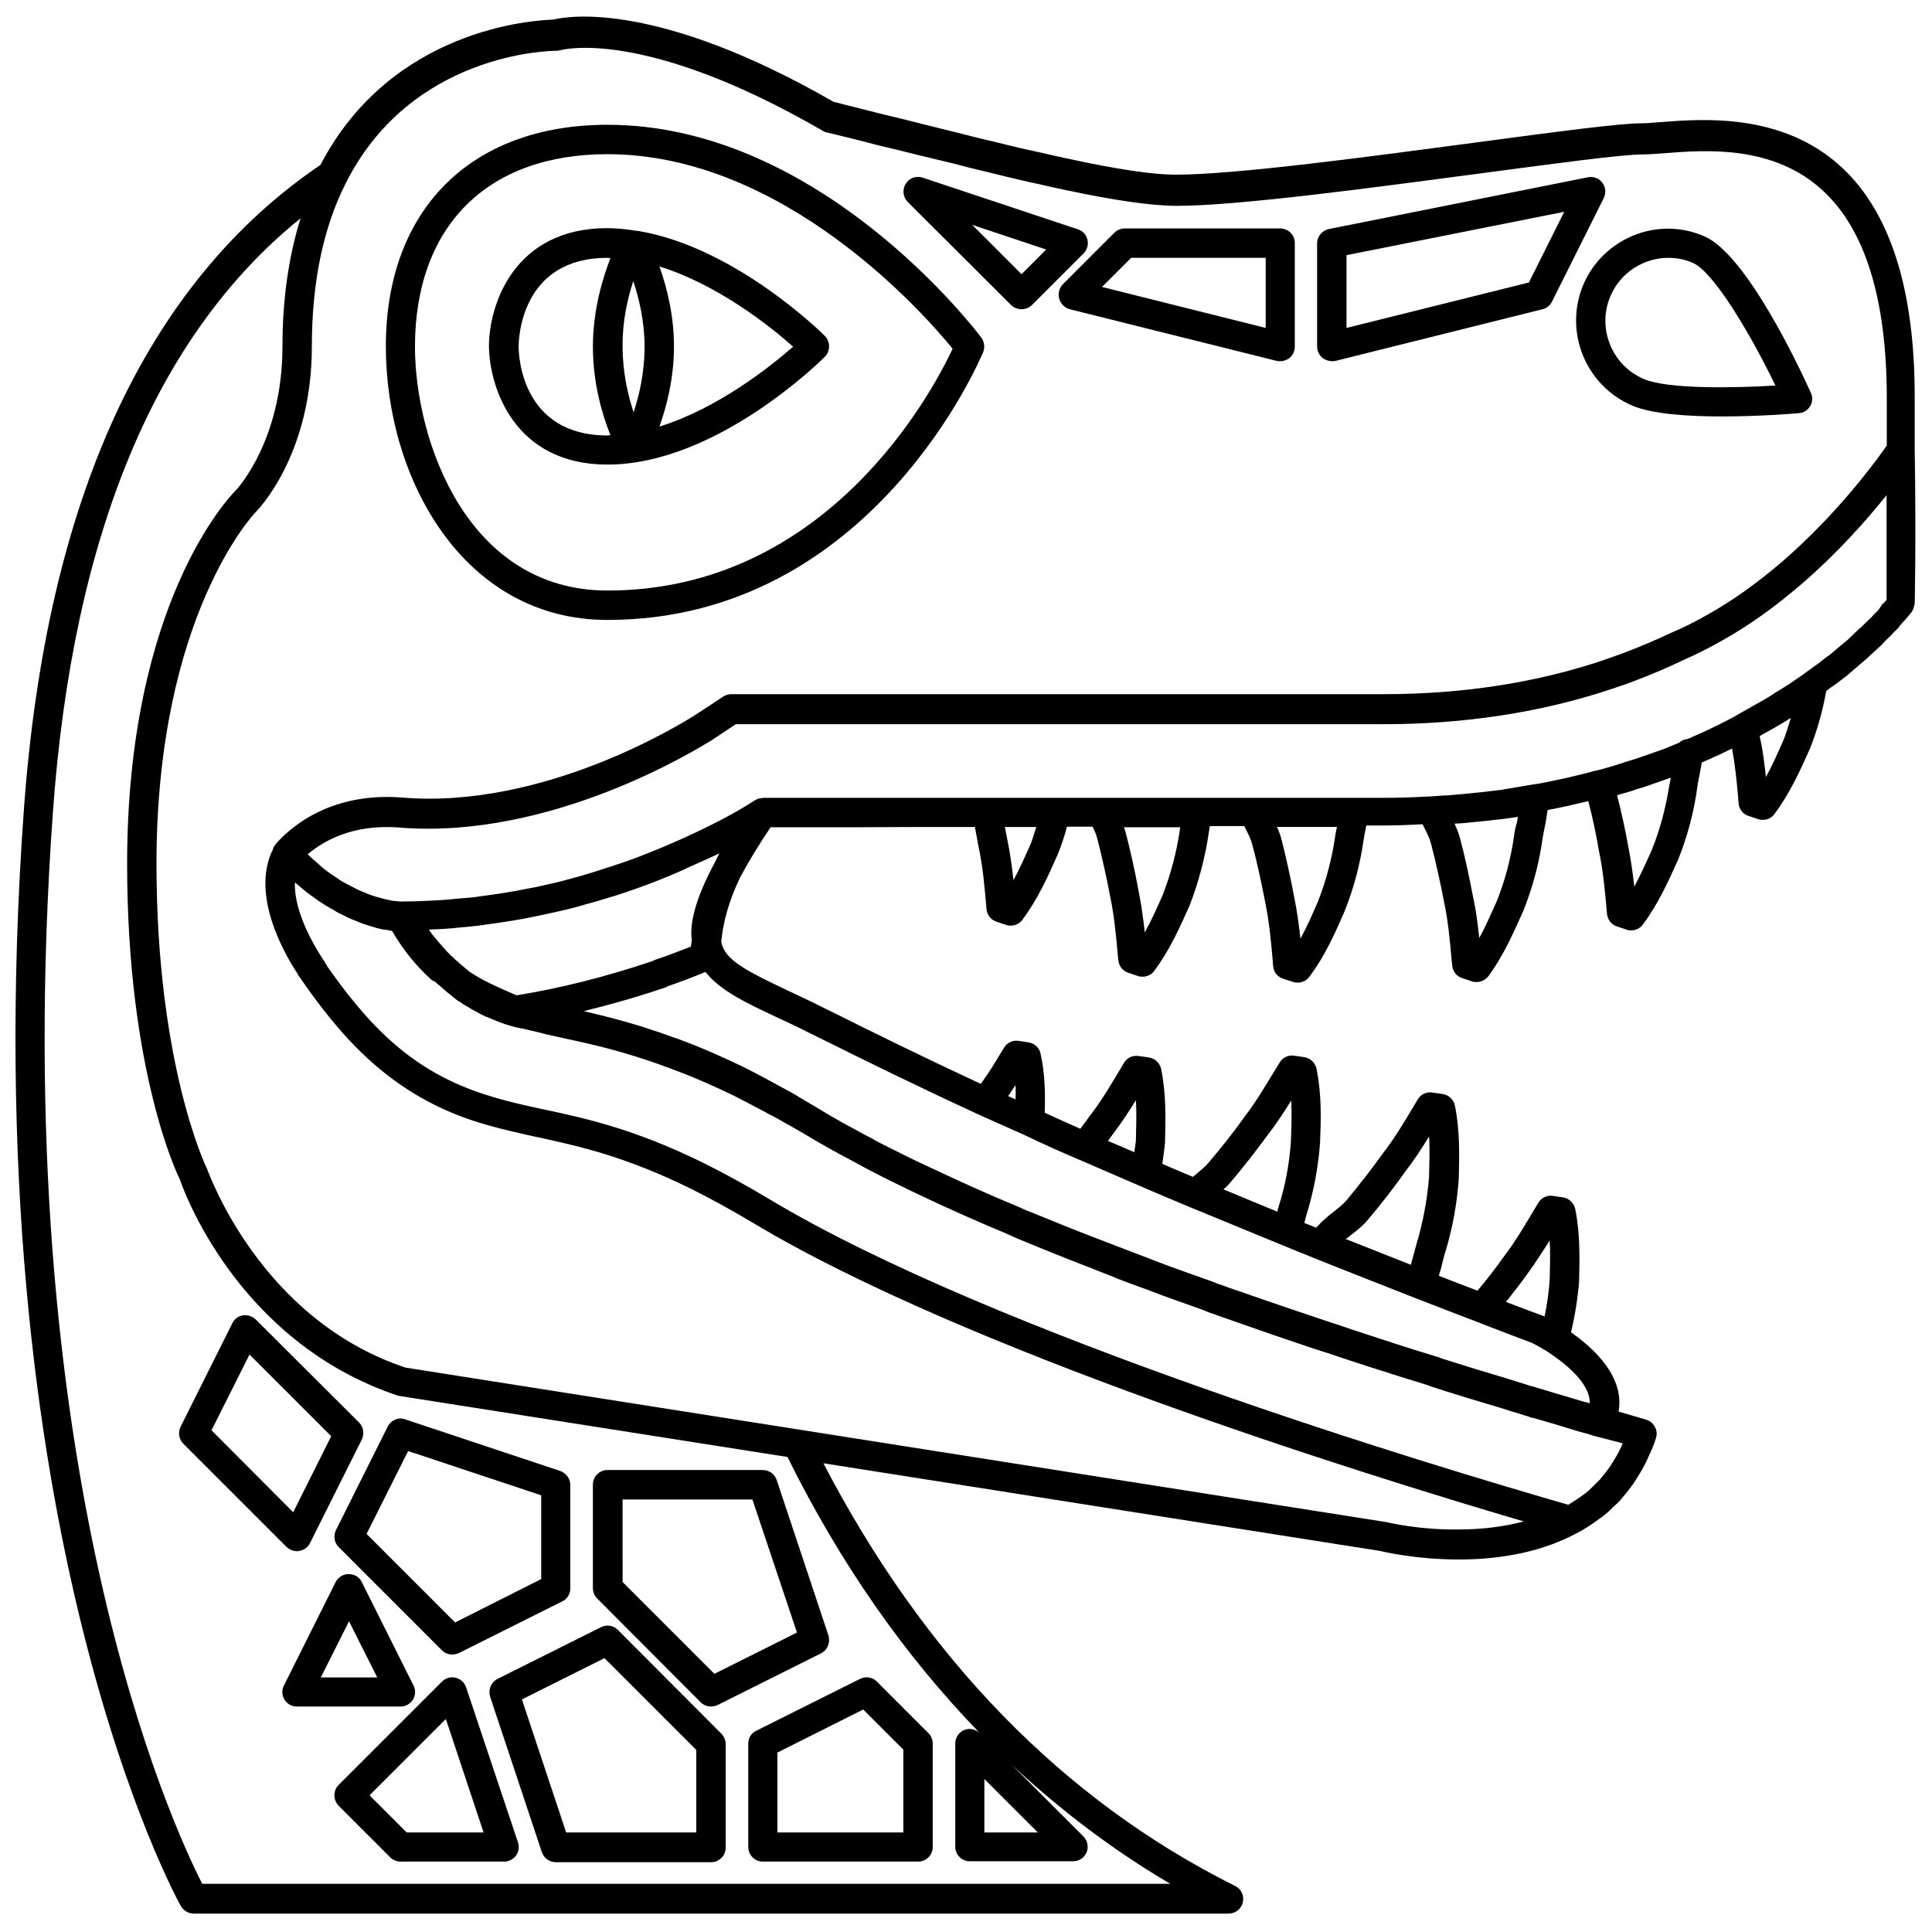
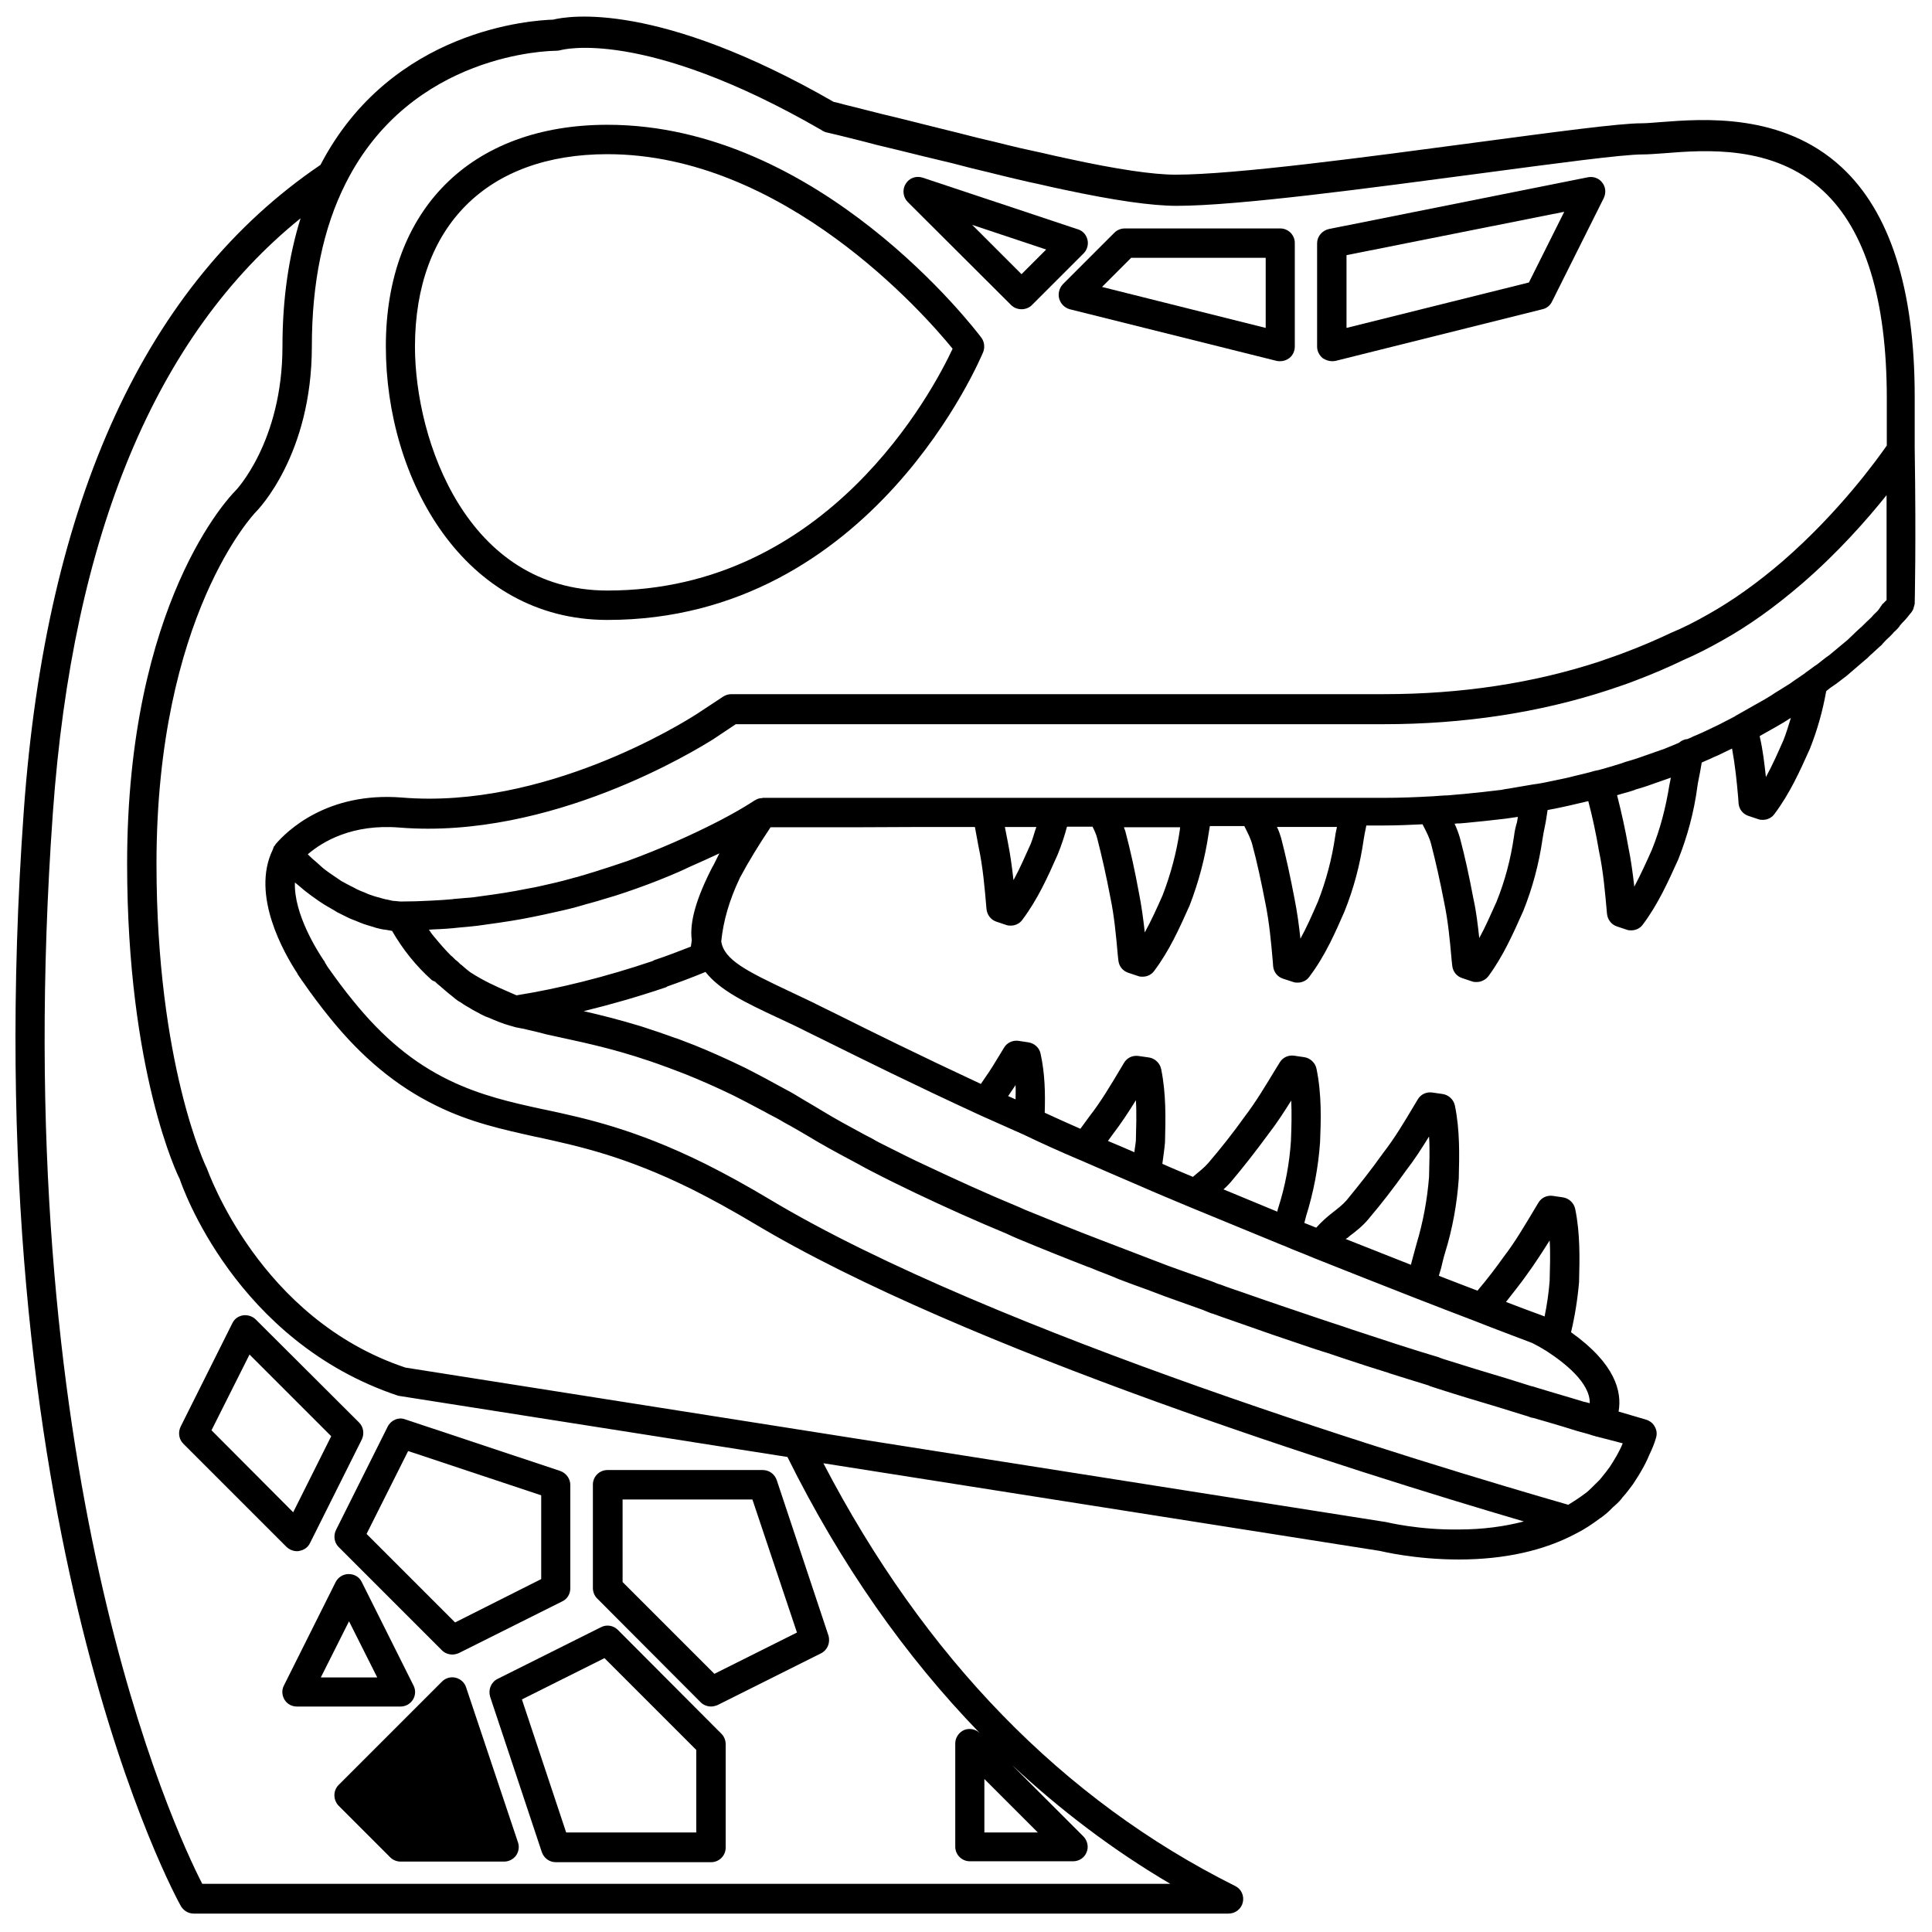
<svg xmlns="http://www.w3.org/2000/svg" width="800px" height="800px" version="1.1" viewBox="144 144 512 512">
  <defs>
    <clipPath id="a">
      <path d="m148.09 148.09h503.81v503.81h-503.81z" />
    </clipPath>
  </defs>
  <path d="m304.98 308.29c70.375 0 99.266-70.297 99.582-71.004 0.473-1.258 0.316-2.676-0.473-3.777-1.73-2.281-42.98-56.441-99.109-56.441-36.211 0-58.727 22.516-58.727 58.727 0 35.184 20.625 72.496 58.727 72.496zm0-123.43c46.762 0 83.996 42.352 91.473 51.562-5.195 11.098-32.984 64.078-91.473 64.078-37.156 0-51.012-39.676-51.012-64.707 0.078-31.883 19.129-50.934 51.012-50.934z" />
  <g clip-path="url(#a)">
    <path d="m387.72 363.16h14.641c0.316 1.652 0.629 3.305 0.945 5.117 1.18 5.434 1.652 11.098 2.125 16.609 0.156 1.574 1.18 2.914 2.676 3.387l2.598 0.867c0.395 0.156 0.789 0.156 1.18 0.156 1.18 0 2.363-0.551 3.07-1.574 4.016-5.352 6.691-11.258 9.367-17.32 1.023-2.519 1.812-4.961 2.441-7.32h6.769c0.551 1.102 1.023 2.125 1.258 3.148 1.258 4.879 2.441 10.156 3.465 15.586 1.023 4.879 1.496 9.918 1.969 15.273l0.156 1.418c0.156 1.574 1.18 2.832 2.676 3.305l2.598 0.867c0.395 0.156 0.789 0.156 1.18 0.156 1.18 0 2.363-0.551 3.07-1.574 4.016-5.352 6.691-11.336 9.367-17.32 2.363-6.141 4.094-12.594 5.039-19.129 0.078-0.629 0.234-1.258 0.316-1.891h9.133c0.867 1.73 1.73 3.387 2.125 4.961 1.258 4.644 2.363 9.84 3.465 15.508 1.023 5.039 1.496 10.156 1.969 15.586l0.078 1.102c0.156 1.574 1.18 2.832 2.676 3.305l2.676 0.867c0.395 0.156 0.789 0.156 1.18 0.156 1.18 0 2.363-0.551 3.07-1.574 4.25-5.59 7.008-12.043 9.289-17.238 2.441-6.062 4.172-12.516 5.117-19.207 0.156-1.102 0.395-2.125 0.629-3.305 0-0.078 0-0.156 0.078-0.316h4.488c3.543 0 7.008-0.156 10.391-0.316 0.078 0.156 0.156 0.316 0.234 0.473 0.867 1.652 1.652 3.227 2.047 4.801 1.18 4.566 2.363 9.762 3.465 15.508 1.023 4.879 1.496 9.918 1.969 15.273l0.156 1.418c0.156 1.574 1.18 2.832 2.676 3.305l2.598 0.867c0.395 0.156 0.789 0.156 1.18 0.156 1.18 0 2.363-0.551 3.148-1.574 3.938-5.352 6.535-11.258 9.211-17.238 2.441-6.062 4.172-12.516 5.117-19.129 0.156-1.102 0.395-2.281 0.629-3.387 0.316-1.418 0.473-2.832 0.707-4.25 3.856-0.707 7.477-1.574 10.785-2.363 1.102 4.172 2.047 8.582 2.832 13.227 1.18 5.512 1.652 11.414 2.125 16.609 0.156 1.574 1.18 2.914 2.676 3.387l2.598 0.867c0.395 0.156 0.789 0.156 1.18 0.156 1.18 0 2.363-0.551 3.07-1.574 4.016-5.352 6.691-11.336 9.367-17.238 2.441-6.141 4.172-12.594 5.039-19.129 0.156-1.258 0.473-2.598 0.707-3.856 0.156-0.867 0.316-1.73 0.473-2.676 0.473-0.234 0.945-0.395 1.418-0.629 0.629-0.234 1.258-0.551 1.73-0.789 1.023-0.395 1.969-0.867 2.914-1.34l1.969-0.945c0.789 4.25 1.258 8.66 1.652 13.305l0.078 1.258c0.156 1.574 1.18 2.832 2.676 3.305l2.598 0.867c0.395 0.156 0.789 0.156 1.18 0.156 1.18 0 2.363-0.551 3.07-1.574 4.016-5.352 6.691-11.258 9.367-17.238 1.969-4.961 3.387-9.996 4.328-15.273 0.078-0.078 0.156-0.078 0.156-0.156l0.789-0.629c0.078-0.078 0.707-0.473 0.789-0.551 0.316-0.234 0.707-0.473 1.023-0.707 0.789-0.629 1.652-1.258 2.676-2.047l5.039-4.328c0.156-0.078 0.234-0.234 0.395-0.316l0.234-0.234c0.473-0.473 0.867-0.867 1.18-1.102 0.629-0.629 1.34-1.18 1.969-1.812 0.156-0.078 0.629-0.551 0.707-0.707 0.551-0.629 1.102-1.18 1.812-1.812 0.473-0.473 1.102-1.102 1.023-1.102 0.867-0.789 1.652-1.574 1.73-1.891 0.234-0.234 0.395-0.473 0.551-0.629 1.102-1.102 1.73-1.891 2.125-2.441 0.395-0.395 0.629-0.789 0.867-1.258 0.078-0.156 0.078-0.395 0.156-0.551 0.078-0.316 0.156-0.551 0.234-0.867 0-0.156 0.395-15.824 0-41.328v-13.699c0-28.418-6.535-48.805-19.363-60.691-15.664-14.484-36.684-12.832-47.941-11.965-2.047 0.156-3.777 0.316-5.117 0.316-5.902 0-22.75 2.281-44.082 5.117-28.34 3.777-63.527 8.5-79.352 8.5-5.984 0-15.586-1.418-28.574-4.25-2.203-0.473-4.41-0.945-6.691-1.496l-5.746-1.258c-2.281-0.551-4.644-1.102-7.086-1.73-3.07-0.707-6.062-1.418-9.289-2.281l-7.637-1.891c-4.328-1.102-8.738-2.203-13.066-3.227-3.305-0.867-6.613-1.652-9.684-2.441-0.945-0.234-1.891-0.551-2.832-0.707-46.602-26.766-70.219-22.828-74.391-21.805-5.195 0.156-42.824 2.363-61.637 38.496-46.195 31.32-72.723 88.707-78.629 171.29-13.695 190.9 41.094 289.22 41.645 290.16 0.707 1.18 1.969 1.969 3.383 1.969h274.26c1.812 0 3.387-1.258 3.777-2.992 0.395-1.73-0.395-3.543-2.047-4.328-45.738-22.828-82.34-60.613-109.11-112.02l147.44 23.223c0.395 0.078 9.289 2.281 20.941 2.281 12.121 0 22.672-2.363 31.172-6.926 2.047-1.023 4.094-2.363 6.297-4.016 0.078-0.078 0.078-0.078 0.156-0.078 1.18-0.867 2.203-1.73 3.148-2.754l0.629-0.551c0.789-0.707 1.574-1.496 2.047-2.203 0.945-1.023 1.812-2.203 2.754-3.465 0.707-1.102 1.496-2.281 2.203-3.543 0.789-1.34 1.496-2.754 2.047-4.094 0.707-1.496 1.34-2.914 1.812-4.566 0.316-1.023 0.234-2.047-0.316-2.992-0.473-0.945-1.34-1.574-2.363-1.891l-7.234-2.125c0.945-5.273-0.867-12.676-12.594-21.02 1.023-4.328 1.73-8.738 2.125-13.305 0.156-6.297 0.316-12.832-1.023-19.363-0.316-1.574-1.652-2.832-3.227-3.07l-2.676-0.395c-1.574-0.234-3.07 0.473-3.856 1.812l-1.18 1.969c-2.598 4.328-5.039 8.5-7.949 12.281-2.125 2.992-4.41 5.984-7.008 9.055-3.465-1.34-6.848-2.598-10.234-3.938 0.156-0.707 0.473-1.496 0.629-2.203 0.316-1.34 0.629-2.676 1.023-3.938 1.969-6.375 3.148-12.91 3.621-19.602 0.156-6.297 0.316-12.832-1.023-19.363-0.316-1.574-1.652-2.832-3.227-3.07l-2.754-0.395c-1.574-0.234-3.07 0.473-3.856 1.812l-0.945 1.574c-2.676 4.488-5.195 8.738-8.266 12.676-3.07 4.328-6.375 8.5-9.684 12.516-1.023 1.18-2.363 2.203-3.777 3.305-1.418 1.102-2.914 2.441-4.25 3.938-1.023-0.395-2.047-0.867-3.148-1.258 0.156-0.629 0.316-1.258 0.473-1.812 1.969-6.297 3.227-12.832 3.699-19.602 0.234-5.59 0.473-12.594-0.945-19.445-0.316-1.574-1.652-2.832-3.227-3.07l-2.676-0.395c-1.574-0.234-3.07 0.473-3.856 1.812l-1.023 1.652c-2.676 4.41-5.195 8.66-8.188 12.594-3.148 4.41-6.453 8.582-9.762 12.438-1.023 1.18-2.441 2.281-3.856 3.465l-0.156 0.156c-2.754-1.18-5.512-2.281-8.109-3.465 0.234-1.891 0.551-3.777 0.707-5.746 0.156-6.297 0.316-12.832-1.023-19.363-0.316-1.574-1.652-2.832-3.227-3.07l-2.754-0.395c-1.574-0.234-3.07 0.473-3.856 1.812l-0.945 1.574c-2.676 4.488-5.195 8.738-8.266 12.676-0.789 1.102-1.574 2.125-2.363 3.227-3.227-1.418-6.375-2.832-9.445-4.25 0.156-5.039 0.078-10.312-1.102-15.664-0.316-1.574-1.652-2.754-3.227-2.992l-2.598-0.395c-1.496-0.234-3.07 0.473-3.856 1.812l-1.969 3.227c-1.34 2.281-2.754 4.328-4.172 6.375-16.215-7.559-28.969-13.855-38.258-18.5l-4.172-2.047c-2.914-1.496-5.746-2.754-8.344-4.016-11.336-5.352-17.32-8.344-18.027-13.227 0.551-5.434 2.125-10.863 4.879-16.688 0-0.078 0.078-0.078 0.078-0.156v-0.078s0-0.078 0.078-0.078c2.125-4.016 4.879-8.5 8.031-13.227h22.75m33.914 252.22 14.168 14.168h-14.168zm-1.258-12.203c-1.102-1.023-2.676-1.34-4.094-0.789-1.418 0.629-2.363 2.047-2.363 3.543v27.395c0 2.125 1.73 3.856 3.856 3.856h27.395c1.574 0 2.992-0.945 3.543-2.363 0.629-1.418 0.234-3.148-0.867-4.25l-18.973-18.973c12.988 12.121 26.922 22.672 42.035 31.566l-256.54 0.004c-7.477-14.562-52.035-109.89-39.598-283.79 5.273-73.84 27.395-126.74 65.652-157.6-3.148 10.078-4.801 21.41-4.801 33.93 0 25.348-12.438 38.336-12.594 38.414-1.18 1.18-28.574 29.363-28.574 98.715 0 55.184 13.539 82.891 13.934 83.523 0.551 1.73 14.801 43.141 57.938 57.465l103.12 16.215c14.086 28.422 31.168 52.746 50.93 73.133zm107.69-55.891-259.86-40.934c-38.73-12.91-52.27-52.035-52.664-52.898-0.156-0.234-13.305-27.473-13.305-80.609 0-65.809 26.055-92.969 26.293-93.203 0.629-0.629 14.879-15.191 14.879-43.926 0-16.848 2.992-31.41 8.973-43.219 17.398-34.637 54.238-35.109 55.734-35.109 0.395 0 0.789-0.078 1.18-0.156 0.234-0.078 21.883-6.141 69.195 21.176 0 0 0.078 0 0.078 0.078 0.395 0.234 0.867 0.473 1.34 0.551l2.992 0.707c3.148 0.789 6.453 1.574 9.918 2.519 4.25 1.023 8.582 2.047 12.91 3.148l7.559 1.812c3.227 0.867 6.375 1.652 9.445 2.363 2.441 0.629 4.801 1.18 7.086 1.73l2.047 0.473c1.258 0.316 2.363 0.551 3.543 0.789l1.418 0.316c1.969 0.473 3.856 0.867 5.668 1.258 13.617 2.906 23.457 4.324 30.148 4.324 16.297 0 51.797-4.801 80.375-8.582 20.152-2.676 37.629-5.039 43.059-5.039 1.496 0 3.465-0.156 5.746-0.316 10.785-0.867 28.891-2.281 42.035 9.918 11.258 10.391 16.926 28.891 16.926 55.027v12.516c-2.519 3.621-12.594 17.633-27.551 30.621-6.769 5.824-13.305 10.469-19.758 14.09-3.305 1.891-6.535 3.543-9.762 4.879-4.172 1.969-8.031 3.621-11.809 5.039-2.363 0.945-4.801 1.73-7.242 2.598-17.477 5.746-36.684 8.66-57.152 8.66h-143.27l-29.68 0.004c-0.789 0-1.496 0.234-2.125 0.629l-6.926 4.566c-4.016 2.598-40.539 25.348-78.246 22.199-19.996-1.574-30.621 9.055-33.457 12.359-0.078 0.156-0.156 0.234-0.234 0.395l-0.234 0.234c-0.078 0.156-0.078 0.316-0.156 0.473-0.078 0.156-0.078 0.234-0.156 0.395-5.824 12.043 3.07 27.473 6.535 32.746 0.078 0.234 0.156 0.395 0.316 0.551 0.078 0.078 0.156 0.316 0.316 0.473 0.078 0.156 0.234 0.316 0.395 0.551 0.078 0.156 0.156 0.316 0.316 0.473 2.441 3.543 4.879 6.769 7.242 9.684 8.5 10.547 17.711 18.184 28.184 23.301 9.055 4.488 17.871 6.375 26.371 8.266l0.789 0.156c10.707 2.363 22.828 4.961 40.539 13.699 5.512 2.754 11.02 5.824 16.453 9.055 55.656 33.379 159.64 65.969 204.12 79.035-5.195 1.34-10.863 2.125-17.238 2.125-10.566 0.156-18.91-1.891-19.305-1.969zm62.742-20.863c-0.473 1.18-1.023 2.203-1.574 3.227-0.629 1.102-1.34 2.203-1.891 3.07-0.707 0.945-1.34 1.812-2.203 2.832-0.473 0.629-1.102 1.18-1.652 1.73l-0.629 0.629c-0.707 0.707-1.418 1.418-2.363 2.047-1.34 1.023-2.519 1.73-3.621 2.441-0.156 0.078-0.316 0.156-0.473 0.316-36.684-10.547-152.48-45.422-211.76-81.004-5.668-3.387-11.336-6.535-17.004-9.367-18.578-9.211-31.723-12.043-42.352-14.328l-0.789-0.156c-8.031-1.73-16.375-3.621-24.641-7.637-9.605-4.644-17.711-11.414-25.586-21.176-2.203-2.676-4.41-5.668-6.691-8.895-0.156-0.234-0.316-0.551-0.473-0.789 0 0-0.156-0.156-0.234-0.395-0.078-0.234-0.234-0.473-0.395-0.629-1.496-2.281-7.871-12.121-7.559-20.547 0.473 0.395 0.867 0.707 1.34 1.102 0.629 0.551 1.18 1.023 1.812 1.496 0.789 0.629 1.574 1.18 2.363 1.73 0.551 0.395 1.18 0.867 1.73 1.18 0.789 0.551 1.574 0.945 2.363 1.418 0.551 0.316 1.102 0.629 1.574 0.945 0.789 0.395 1.574 0.789 2.363 1.18 0.473 0.234 0.945 0.473 1.34 0.629 0.867 0.316 1.574 0.629 2.363 0.945 0.316 0.156 0.707 0.234 1.023 0.395 1.023 0.316 1.969 0.629 2.832 0.867 0.078 0 0.156 0 0.156 0.078 0.945 0.234 1.812 0.473 2.598 0.551h0.078c0.629 0.078 1.258 0.234 1.812 0.316 2.914 5.039 6.375 9.289 10.391 12.91 0.234 0.234 0.629 0.395 1.023 0.551l0.078 0.078c0.316 0.316 0.707 0.707 1.258 1.102 0.078 0 0.078 0.078 0.156 0.156 0.316 0.234 0.629 0.551 1.102 0.945 0.707 0.629 1.418 1.18 2.125 1.73l0.078 0.078c0.789 0.707 1.652 1.258 1.891 1.34 0.551 0.395 1.102 0.789 2.125 1.34 0.867 0.551 1.574 0.945 2.203 1.258 0.789 0.473 1.496 0.789 2.281 1.18 0.316 0.156 0.551 0.156 0.867 0.316 1.969 0.867 3.938 1.652 5.668 2.125 0.078 0 0.156 0.078 0.234 0.078h0.078c0.551 0.156 1.18 0.395 1.812 0.473 0.473 0.078 1.023 0.234 1.652 0.316 0.234 0.078 0.551 0.156 1.258 0.316 1.18 0.234 2.363 0.551 3.621 0.867 0 0 0.789 0.234 0.867 0.234l3.227 0.707c7.949 1.73 17.004 3.621 28.652 7.949 0.078 0 0.156 0.078 0.234 0.078l4.566 1.73c3.938 1.574 8.109 3.387 12.832 5.668 1.652 0.867 3.305 1.652 5.039 2.598 1.418 0.789 2.914 1.496 4.566 2.441 1.258 0.629 2.598 1.34 4.016 2.203l1.73 0.945c1.496 0.867 2.914 1.652 4.488 2.598 3.621 2.203 7.477 4.328 11.652 6.535l2.047 1.102c1.102 0.629 2.281 1.258 3.387 1.812 3.621 1.891 7.477 3.777 11.258 5.59 8.422 4.016 16.375 7.559 24.324 10.863 1.023 0.473 2.047 0.945 2.992 1.34 6.219 2.598 12.516 5.117 18.812 7.559h0.078c1.652 0.707 3.305 1.34 4.961 1.969l1.969 0.789c0.078 0 0.078 0.078 0.156 0.078l0.945 0.395c2.441 0.945 4.879 1.812 7.477 2.754 1.969 0.707 3.856 1.496 5.668 2.125l9.055 3.227c0.707 0.316 1.34 0.551 2.125 0.867 0.156 0.078 0.395 0.078 0.551 0.156 1.73 0.629 3.465 1.258 5.117 1.812 7.086 2.519 14.168 4.961 21.02 7.242l2.676 0.867c1.891 0.551 3.777 1.258 5.984 1.969 4.016 1.34 7.871 2.598 11.73 3.777 0.078 0 0.078 0 0.156 0.078 3.543 1.102 7.008 2.203 10.391 3.227 0.234 0.156 0.473 0.234 0.789 0.316l1.418 0.473c5.902 1.891 11.414 3.543 16.453 5.039l6.848 2.125c0.395 0.078 0.789 0.234 1.652 0.551 0.156 0.078 0.316 0.078 0.473 0.078l4.094 1.18c2.754 0.789 5.273 1.574 7.793 2.363 1.418 0.395 2.754 0.707 4.094 1.18 0.078 0 0.629 0.156 0.789 0.234 0 0 0.316 0.078 0.395 0.078l6.688 1.734v0zm-288.91-139.49c2.047-0.395 4.094-0.867 6.219-1.34 2.598-0.551 5.117-1.18 7.477-1.891 0.078 0 0.156-0.078 0.234-0.078 1.102-0.316 2.125-0.551 3.148-0.867 0.867-0.234 1.73-0.551 2.598-0.789 0.707-0.234 1.418-0.395 2.125-0.629 2.047-0.629 4.016-1.34 5.824-1.969 3.777-1.34 7.559-2.832 11.18-4.41 1.023-0.473 2.047-0.945 3.07-1.418 2.519-1.102 5.117-2.281 7.637-3.465-0.473 0.945-0.945 1.891-1.418 2.832 0 0.078-0.078 0.078-0.078 0.156s-0.078 0.078-0.078 0.156-0.078 0.078-0.078 0.156c0 0 0 0.078-0.078 0.078-4.41 8.5-6.219 14.879-5.59 19.602v0.078c-0.078 0.551-0.156 1.102-0.234 1.652-3.07 1.18-6.219 2.441-9.605 3.543-0.078 0-0.156 0.078-0.156 0.078-0.078 0-0.078 0.078-0.156 0.078-0.078 0.078-0.234 0.078-0.316 0.156-12.359 4.172-24.641 7.242-35.977 9.055l-2.519-1.102c-2.914-1.258-6.219-2.754-9.523-4.879-0.078-0.078-0.156-0.078-0.234-0.156-0.551-0.395-1.102-0.867-1.652-1.34-0.078-0.078-0.551-0.473-0.629-0.551-0.234-0.156-0.473-0.316-0.629-0.551-0.078-0.078-0.551-0.473-0.629-0.551 0 0-0.156-0.156-0.316-0.234-0.234-0.234-0.473-0.473-0.707-0.707-0.156-0.156-0.316-0.316-0.551-0.473-1.496-1.496-2.992-3.227-4.488-5.039-0.234-0.316-0.551-0.629-0.789-1.023-0.156-0.234-0.395-0.551-0.551-0.789 0.395 0 0.867-0.078 1.258-0.078 2.281-0.078 4.566-0.234 6.613-0.473l2.598-0.234c1.652-0.156 3.07-0.316 4.488-0.551 5.195-0.695 9.055-1.324 12.516-2.035zm269.54 85.727c0.234 3.543 0.078 7.086 0 10.707-0.234 3.148-0.707 6.297-1.34 9.445-0.078 0-0.156-0.078-0.156-0.078-3.465-1.258-6.769-2.519-10.078-3.777 1.969-2.519 3.938-4.961 5.59-7.32 2.129-2.914 4.094-5.984 5.984-8.977zm-52.898-1.258c1.574-1.18 3.387-2.598 4.879-4.41 3.543-4.172 6.926-8.582 9.996-12.91 2.203-2.832 4.172-5.902 6.062-8.973 0.234 3.543 0.078 7.086 0 10.707-0.473 5.984-1.574 11.965-3.305 17.711-0.395 1.418-0.789 2.832-1.18 4.328-0.078 0.395-0.234 0.867-0.316 1.258-5.984-2.363-11.73-4.644-17.32-6.848 0.473-0.234 0.789-0.469 1.184-0.863zm-21.648-26.922c2.203-2.832 4.172-5.902 6.062-8.895 0.156 3.387 0.078 6.848-0.078 10.707-0.395 5.984-1.496 11.887-3.305 17.555-0.156 0.395-0.234 0.789-0.316 1.18l-14.25-5.902c0.629-0.551 1.258-1.18 1.891-1.891 3.383-4.016 6.766-8.348 9.996-12.754zm-35.109-8.977c0.234 3.543 0.078 7.086 0 10.707-0.078 1.023-0.316 2.047-0.395 3.07-2.363-1.023-4.723-2.047-7.008-2.992 0.395-0.551 0.867-1.18 1.258-1.73 2.285-2.992 4.254-5.984 6.144-9.055zm-31.883-0.234-1.969-0.867c0.629-0.945 1.34-1.969 1.969-2.914 0.078 1.184 0 2.523 0 3.781zm-63.211-21.727c2.519 1.18 5.273 2.441 8.188 3.938l4.172 2.047c9.996 4.961 23.617 11.73 41.562 19.996l11.492 5.117c4.566 2.203 9.445 4.41 14.641 6.613 0.156 0.078 0.234 0.078 0.395 0.156 5.039 2.203 10.312 4.488 15.824 6.848 4.094 1.812 8.5 3.621 12.988 5.512l24.875 10.234h0.078l2.203 0.945c2.047 0.789 4.094 1.652 6.219 2.519 8.344 3.305 17.238 6.848 26.527 10.469 5.195 2.047 10.629 4.094 16.137 6.219l3.621 1.418c3.777 1.418 7.559 2.914 11.18 4.25 0.078 0.078 1.652 0.789 3.777 2.125 4.644 2.992 11.652 8.422 11.492 13.855-0.551-0.156-1.023-0.316-1.574-0.395-2.363-0.707-4.879-1.496-7.637-2.281l-4.723-1.418c-0.629-0.234-1.258-0.395-1.652-0.473l-6.535-2.047c-5.039-1.496-10.469-3.148-16.688-5.117-0.234-0.078-0.473-0.156-0.867-0.316-0.156-0.078-0.234-0.078-0.395-0.156-7.156-2.129-14.793-4.648-22.898-7.324-1.969-0.707-4.016-1.34-5.902-1.969l-2.598-0.867c-6.769-2.281-13.777-4.644-20.941-7.164-1.812-0.629-3.543-1.18-5.352-1.891-0.156-0.078-0.316-0.078-0.551-0.156-0.395-0.156-0.867-0.316-1.574-0.629l-9.289-3.305c-1.812-0.629-3.699-1.34-5.902-2.203l-15.191-5.824c-6.219-2.363-12.516-4.961-18.734-7.477-0.867-0.316-1.73-0.789-2.914-1.258-7.793-3.227-15.586-6.769-23.93-10.707-3.777-1.73-7.477-3.621-11.098-5.434-1.102-0.551-2.203-1.102-3.227-1.73l-2.125-1.102c-3.938-2.125-7.715-4.172-11.18-6.297-1.574-0.945-3.148-1.891-4.644-2.754l-1.574-0.945c-1.496-0.945-2.992-1.73-4.328-2.441-1.574-0.867-3.07-1.652-4.488-2.441-1.73-0.945-3.465-1.812-5.273-2.754-4.879-2.363-9.289-4.328-13.383-5.984l-4.723-1.812c-0.078 0-0.156-0.078-0.316-0.078-3.227-1.18-6.297-2.203-9.211-3.148-5.668-1.73-10.707-2.992-15.191-4.016 7.086-1.73 14.25-3.777 21.492-6.219 0.234-0.078 0.473-0.156 0.629-0.316 3.621-1.258 6.926-2.519 10.156-3.856 3.844 4.879 10.535 8.105 18.961 12.043zm67.227-45.973c-1.496 3.305-2.914 6.613-4.566 9.605-0.395-3.543-0.867-7.008-1.574-10.469-0.234-1.18-0.473-2.441-0.707-3.621h8.344c-0.551 1.492-0.867 2.91-1.496 4.484zm39.516-3.699c-0.867 5.984-2.441 11.809-4.566 17.32-1.496 3.387-2.992 6.691-4.723 9.84-0.395-3.621-0.867-7.086-1.574-10.629-1.023-5.59-2.203-11.02-3.543-16.059-0.078-0.395-0.316-0.789-0.395-1.18h14.879c0 0.156-0.078 0.469-0.078 0.707zm41.172 1.652c-0.867 6.062-2.441 11.887-4.566 17.32-1.574 3.621-2.992 6.848-4.644 9.84-0.395-3.621-0.867-7.086-1.574-10.629-1.102-5.824-2.281-11.18-3.543-16.059-0.316-1.023-0.629-1.969-1.102-2.914h15.902c-0.156 0.867-0.395 1.656-0.473 2.441zm47.391 0c-0.867 6.062-2.441 11.965-4.644 17.398-1.496 3.305-2.914 6.613-4.566 9.605-0.395-3.543-0.789-7.086-1.574-10.547-1.102-5.902-2.281-11.258-3.543-15.98-0.395-1.34-0.867-2.598-1.418-3.777 0.473-0.078 0.867-0.078 1.34-0.078l1.812-0.156c3.465-0.316 6.926-0.707 10.312-1.102l3.305-0.473c-0.078 0.473-0.156 0.945-0.234 1.418-0.395 1.25-0.633 2.434-0.789 3.691zm36.523 3.621c-1.496 3.387-2.992 6.613-4.644 9.762-0.395-3.465-0.867-7.008-1.574-10.469-0.789-4.566-1.812-9.133-2.992-13.777 0.473-0.156 0.867-0.234 1.34-0.395l1.969-0.551c0.707-0.234 1.34-0.395 1.574-0.551 2.047-0.551 4.016-1.258 5.984-1.969l3.387-1.18c-0.156 0.629-0.234 1.34-0.395 1.969-0.945 5.902-2.441 11.73-4.648 17.16zm30.23-19.285c-0.395-3.543-0.789-7.086-1.574-10.469 0-0.156-0.078-0.234-0.078-0.395l4.328-2.441c0.707-0.395 1.34-0.789 1.891-1.102l1.023-0.629c0.316-0.234 0.707-0.473 1.023-0.629-0.629 1.969-1.18 3.938-1.969 5.902-1.496 3.383-2.914 6.613-4.644 9.762zm16.848-32.355c-0.945 0.629-1.891 1.418-3.305 2.519-0.395 0.234-0.707 0.473-0.707 0.473-0.395 0.316-0.789 0.551-1.18 0.867l-0.871 0.629c-0.156 0.078-0.234 0.156-0.395 0.316-0.473 0.316-0.867 0.629-1.023 0.707l-1.73 1.18c-0.316 0.234-0.707 0.473-1.102 0.789l-2.754 1.73c-0.789 0.473-1.574 0.945-2.363 1.496l-1.023 0.629c-0.473 0.316-0.945 0.551-1.496 0.867l-5.434 3.07c-0.395 0.234-0.707 0.395-1.102 0.629-0.156 0.078-0.316 0.156-0.395 0.234-0.078 0.078-0.156 0.078-0.234 0.156-0.551 0.316-1.102 0.551-1.652 0.867-0.789 0.395-1.574 0.789-2.125 1.102l-1.969 0.945c-0.867 0.395-1.73 0.867-2.832 1.34-0.473 0.234-0.945 0.395-1.418 0.629-0.629 0.234-1.34 0.551-1.574 0.707-0.316 0.156-0.629 0.234-0.945 0.395-0.867 0.078-1.574 0.395-2.203 0.945-0.156 0.078-0.156 0.078-0.316 0.156-1.18 0.473-2.363 1.023-3.621 1.496l-4.488 1.574c-1.73 0.629-3.543 1.258-5.824 1.891-0.395 0.156-0.707 0.234-1.102 0.395l-2.047 0.629c-0.945 0.316-1.969 0.551-3.543 1.023-0.234 0.078-0.551 0.156-1.418 0.316-1.812 0.551-3.699 0.945-5.59 1.418-1.73 0.473-3.465 0.789-5.273 1.18-1.812 0.395-3.699 0.789-5.59 1.023l-6.453 1.102c-0.395 0.078-0.789 0.078-1.812 0.316-3.305 0.395-6.691 0.789-10.078 1.102l-1.891 0.156c-1.023 0.078-2.047 0.234-3.227 0.234l-3.305 0.234h-0.078-0.078c-4.094 0.234-8.266 0.395-12.594 0.395h-164.52c-0.078 0-0.156 0.078-0.234 0.078-0.234 0-0.473 0-0.707 0.078-0.395 0.078-0.867 0.316-1.258 0.551 0 0-0.629 0.395-1.496 0.945-1.496 0.945-4.016 2.441-7.793 4.41-7.793 4.016-16.059 7.637-24.48 10.707-2.754 0.945-5.668 1.891-8.66 2.832-1.574 0.473-3.07 0.945-4.723 1.418h-0.078c-2.203 0.629-4.566 1.258-7.086 1.812-1.812 0.395-3.621 0.867-5.59 1.18-0.156 0-0.234 0.078-0.395 0.078-3.856 0.789-7.871 1.418-12.121 1.969-1.418 0.234-2.754 0.395-4.172 0.473l-2.676 0.234c-0.234 0-0.473 0-0.629 0.078-1.812 0.156-3.699 0.316-5.824 0.395-2.676 0.156-5.352 0.234-8.109 0.234-0.078 0-0.789-0.078-1.652-0.156-0.234 0-0.395 0-0.629-0.078-0.316-0.078-0.707-0.156-1.023-0.234-0.473-0.078-0.867-0.156-1.418-0.316-0.395-0.078-0.945-0.316-1.418-0.395-0.551-0.156-1.102-0.316-1.73-0.551-0.551-0.156-1.18-0.473-1.73-0.707-0.629-0.234-1.258-0.473-1.891-0.789-0.629-0.316-1.258-0.707-1.969-1.023-0.707-0.395-1.418-0.707-2.203-1.18-0.629-0.395-1.34-0.945-1.969-1.34-0.789-0.551-1.652-1.102-2.441-1.73-0.629-0.473-1.34-1.18-1.969-1.73-0.867-0.707-1.652-1.418-2.519-2.281 3.938-3.387 11.809-8.109 24.324-7.086 40.227 3.227 78.801-20.703 83.207-23.457l5.902-3.938h171.69c21.254 0 41.328-3.07 59.59-9.055 2.598-0.867 5.195-1.73 7.559-2.676 3.938-1.496 8.031-3.227 12.281-5.273 3.305-1.418 6.848-3.227 10.312-5.195 6.926-3.856 13.777-8.738 21.02-14.957 9.762-8.422 17.398-17.16 22.516-23.539v27.789c-0.078 0.078-0.078 0.156-0.156 0.156-0.078 0.078-0.156 0.156-0.316 0.316-0.156 0.156-0.234 0.316-0.395 0.395-0.078 0.078-0.156 0.156-0.234 0.234-0.078 0.078-0.156 0.156-0.156 0.234-0.156 0.156-0.395 0.551-0.551 0.789-0.078 0.078-0.078 0.156-0.156 0.234-0.156 0.234-0.473 0.629-1.496 1.574-0.234 0.316-0.551 0.629-0.707 0.789-0.789 0.707-1.496 1.418-2.363 2.281-0.078 0.078-0.234 0.234-0.473 0.395-0.078 0.078-0.234 0.234-0.234 0.234l-0.945 0.867-0.473 0.473c-0.551 0.473-1.023 1.023-1.652 1.574z" />
  </g>
  <path d="m329.7 595.14c0.707 0.707 1.73 1.102 2.754 1.102 0.551 0 1.18-0.156 1.73-0.395l27.395-13.699c1.73-0.867 2.519-2.832 1.969-4.723l-13.699-41.172c-0.551-1.574-1.969-2.676-3.699-2.676h-41.172c-2.125 0-3.856 1.73-3.856 3.856v27.395c0 1.023 0.395 2.047 1.102 2.754zm-20.785-53.766h34.48l11.809 35.266-21.883 10.941-24.324-24.324-0.004-21.883z" />
-   <path d="m342.3 606.09v27.395c0 2.125 1.73 3.856 3.856 3.856h41.172c2.125 0 3.856-1.73 3.856-3.856v-27.395c0-1.023-0.395-2.047-1.102-2.754l-13.699-13.699c-1.18-1.18-2.992-1.496-4.488-0.707l-27.395 13.699c-1.414 0.625-2.199 1.965-2.199 3.461zm7.715 2.359 22.75-11.414 10.629 10.629v21.965h-33.379z" />
  <path d="m246.73 522.09-13.699 27.395c-0.707 1.496-0.473 3.305 0.707 4.488l27.395 27.395c0.707 0.707 1.73 1.102 2.754 1.102 0.551 0 1.18-0.156 1.73-0.395l27.395-13.699c1.34-0.629 2.125-1.969 2.125-3.465v-27.395c0-1.652-1.102-3.148-2.676-3.699l-41.172-13.699c-1.727-0.625-3.691 0.242-4.559 1.973zm5.43 6.453 35.266 11.73v22.199l-22.824 11.492-23.457-23.457z" />
  <path d="m307.74 575.94c-1.18-1.18-2.992-1.496-4.488-0.707l-27.395 13.695c-1.73 0.867-2.519 2.832-1.969 4.723l13.699 41.172c0.551 1.574 1.969 2.676 3.699 2.676h41.172c2.125 0 3.856-1.73 3.856-3.856v-27.395c0-1.023-0.395-2.047-1.102-2.754zm20.781 53.688h-34.48l-11.73-35.266 21.883-10.941 24.324 24.324z" />
  <path d="m222.72 555.08c0.234 0 0.395 0 0.629-0.078 1.258-0.234 2.281-0.945 2.832-2.125l13.699-27.395c0.707-1.496 0.473-3.305-0.707-4.488l-27.395-27.316c-0.867-0.867-2.125-1.258-3.387-1.102-1.258 0.234-2.281 0.945-2.832 2.125l-13.699 27.395c-0.707 1.496-0.473 3.305 0.707 4.488l27.395 27.395c0.793 0.707 1.734 1.102 2.758 1.102zm-12.594-52.113 21.648 21.648-10.078 20.152-21.645-21.727z" />
-   <path d="m267.51 591.13c-0.395-1.258-1.496-2.203-2.754-2.519-1.34-0.316-2.676 0.078-3.621 1.023l-27.395 27.395c-1.496 1.496-1.496 3.938 0 5.512l13.699 13.699c0.707 0.707 1.73 1.102 2.754 1.102h27.395c1.258 0 2.441-0.629 3.148-1.574 0.707-1.023 0.945-2.281 0.551-3.465zm-15.742 38.492-9.84-9.84 20.23-20.23 9.996 30.07z" />
+   <path d="m267.51 591.13c-0.395-1.258-1.496-2.203-2.754-2.519-1.34-0.316-2.676 0.078-3.621 1.023l-27.395 27.395c-1.496 1.496-1.496 3.938 0 5.512l13.699 13.699c0.707 0.707 1.73 1.102 2.754 1.102h27.395c1.258 0 2.441-0.629 3.148-1.574 0.707-1.023 0.945-2.281 0.551-3.465zz" />
  <path d="m253.42 594.44c0.707-1.102 0.789-2.598 0.156-3.777l-13.699-27.395c-0.629-1.34-1.969-2.125-3.465-2.125-1.496 0-2.832 0.867-3.465 2.125l-13.699 27.395c-0.629 1.18-0.551 2.598 0.156 3.777s1.969 1.812 3.305 1.812h27.395c1.426 0 2.609-0.711 3.316-1.812zm-24.402-5.902 7.477-14.879 7.477 14.879z" />
  <path d="m411.96 224.85c0.707 0.707 1.73 1.102 2.754 1.102s2.047-0.395 2.754-1.102l13.699-13.699c0.945-0.945 1.34-2.363 1.023-3.621-0.316-1.34-1.258-2.363-2.519-2.754l-41.172-13.699c-1.73-0.551-3.543 0.078-4.488 1.652-0.945 1.496-0.707 3.543 0.551 4.801zm9.289-14.723-6.535 6.535-13.066-13.066z" />
  <path d="m424.71 223.19c0.395 1.34 1.418 2.363 2.754 2.754l54.867 13.699c0.316 0.078 0.629 0.078 0.945 0.078 0.867 0 1.73-0.316 2.363-0.789 0.945-0.707 1.496-1.891 1.496-3.07v-27.469c0-2.125-1.73-3.856-3.856-3.856h-41.172c-1.023 0-2.047 0.395-2.754 1.102l-13.699 13.699c-0.945 1.02-1.336 2.516-0.945 3.852zm19.051-10.863h35.66v18.578l-43.375-10.863z" />
  <path d="m496.98 239.72c0.316 0 0.629 0 0.945-0.078l54.867-13.699c1.102-0.234 2.047-1.023 2.519-2.047l13.699-27.395c0.629-1.34 0.551-2.914-0.395-4.094-0.867-1.18-2.363-1.73-3.856-1.418l-68.566 13.699c-1.812 0.395-3.148 1.969-3.148 3.777v27.395c0 1.18 0.551 2.281 1.496 3.07 0.785 0.477 1.574 0.789 2.438 0.789zm3.859-28.102 57.703-11.492-9.367 18.734-48.336 12.043z" />
-   <path d="m304.98 267.12c28.734 0 56.441-27.395 57.625-28.574 0.707-0.707 1.102-1.73 1.102-2.754 0-1.023-0.395-2.047-1.102-2.754-1.023-1.023-23.695-23.379-49.199-27.789-0.234-0.078-0.473-0.078-0.707-0.078s-0.395-0.078-0.629-0.078c-0.156 0-0.234-0.078-0.395-0.078-2.203-0.316-4.488-0.551-6.769-0.551-24.797 0-31.332 20.469-31.332 31.332 0.152 10.859 6.688 31.324 31.406 31.324zm6.848-48.648c1.496 4.566 2.992 10.629 2.992 17.398 0 6.848-1.418 12.91-2.914 17.398-1.496-4.566-2.914-10.629-2.914-17.398-0.078-6.769 1.34-12.832 2.836-17.398zm6.926 38.574c1.891-5.273 3.856-12.754 3.856-21.254 0-8.422-1.969-15.902-3.856-21.176 15.508 4.801 29.52 15.98 35.426 21.254-5.902 5.195-19.918 16.375-35.426 21.176zm-13.773-44.715c0.234 0 0.551 0.078 0.789 0.078-2.047 5.273-4.644 13.777-4.644 23.457 0 9.762 2.519 18.184 4.644 23.457-0.234 0-0.551 0.078-0.789 0.078-22.75 0-23.539-21.176-23.539-23.539 0-2.434 0.789-23.531 23.539-23.531z" />
-   <path d="m563.58 219.49c-5.195 12.438 0.629 26.766 13.066 32.039 5.273 2.203 14.641 2.832 23.539 2.832 9.762 0 18.812-0.707 20.547-0.867 1.258-0.078 2.363-0.789 2.992-1.891 0.629-1.102 0.707-2.441 0.156-3.543-2.754-6.062-17.004-36.762-28.34-41.484-12.359-5.348-26.688 0.555-31.961 12.914zm7.164 3.07c2.676-6.375 8.895-10.234 15.43-10.234 2.125 0 4.328 0.395 6.453 1.34 5.512 2.363 15.352 18.973 21.883 32.512-10.707 0.629-28.34 1.023-34.875-1.73-8.496-3.621-12.434-13.465-8.891-21.887z" />
</svg>